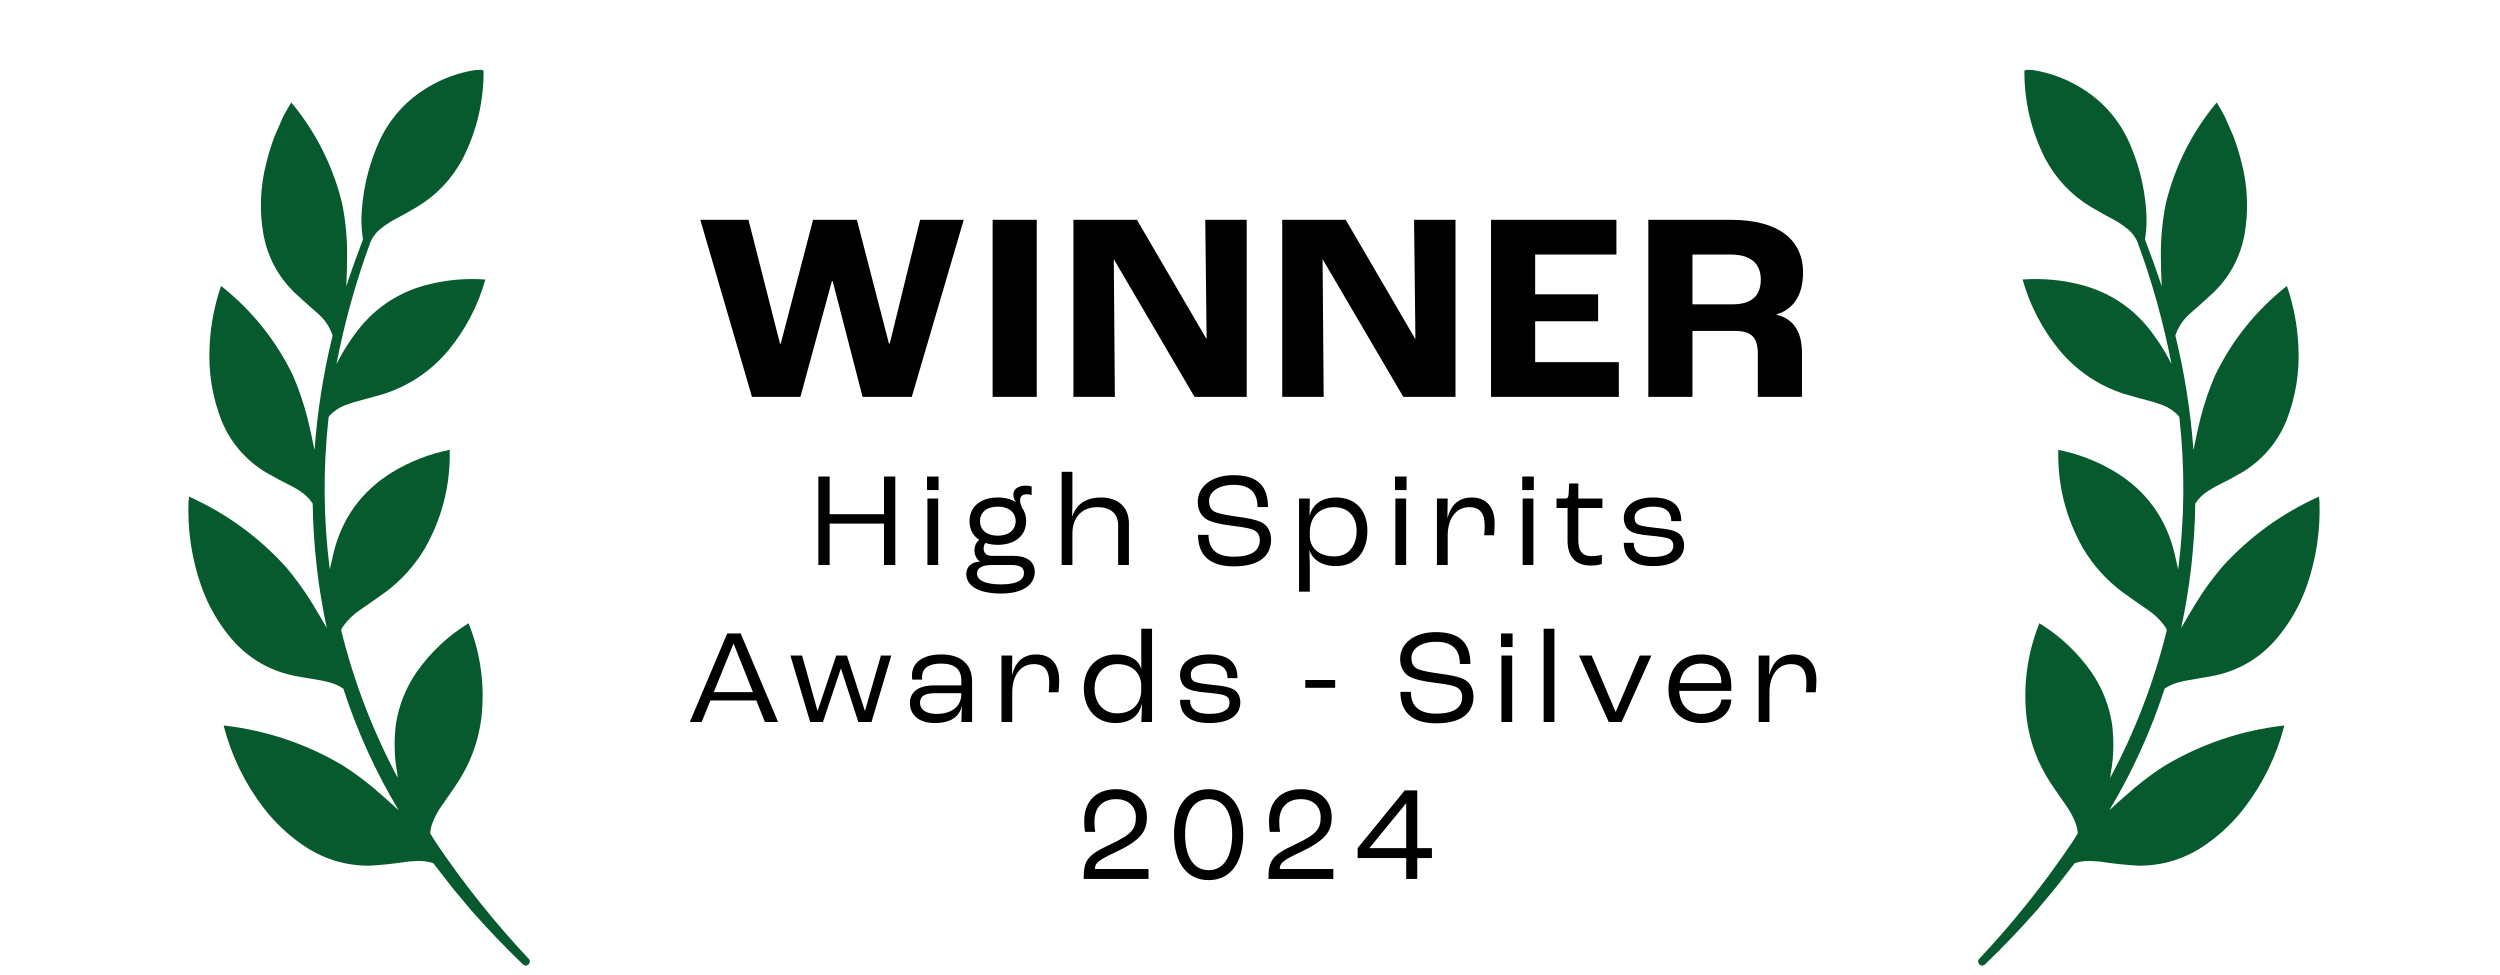
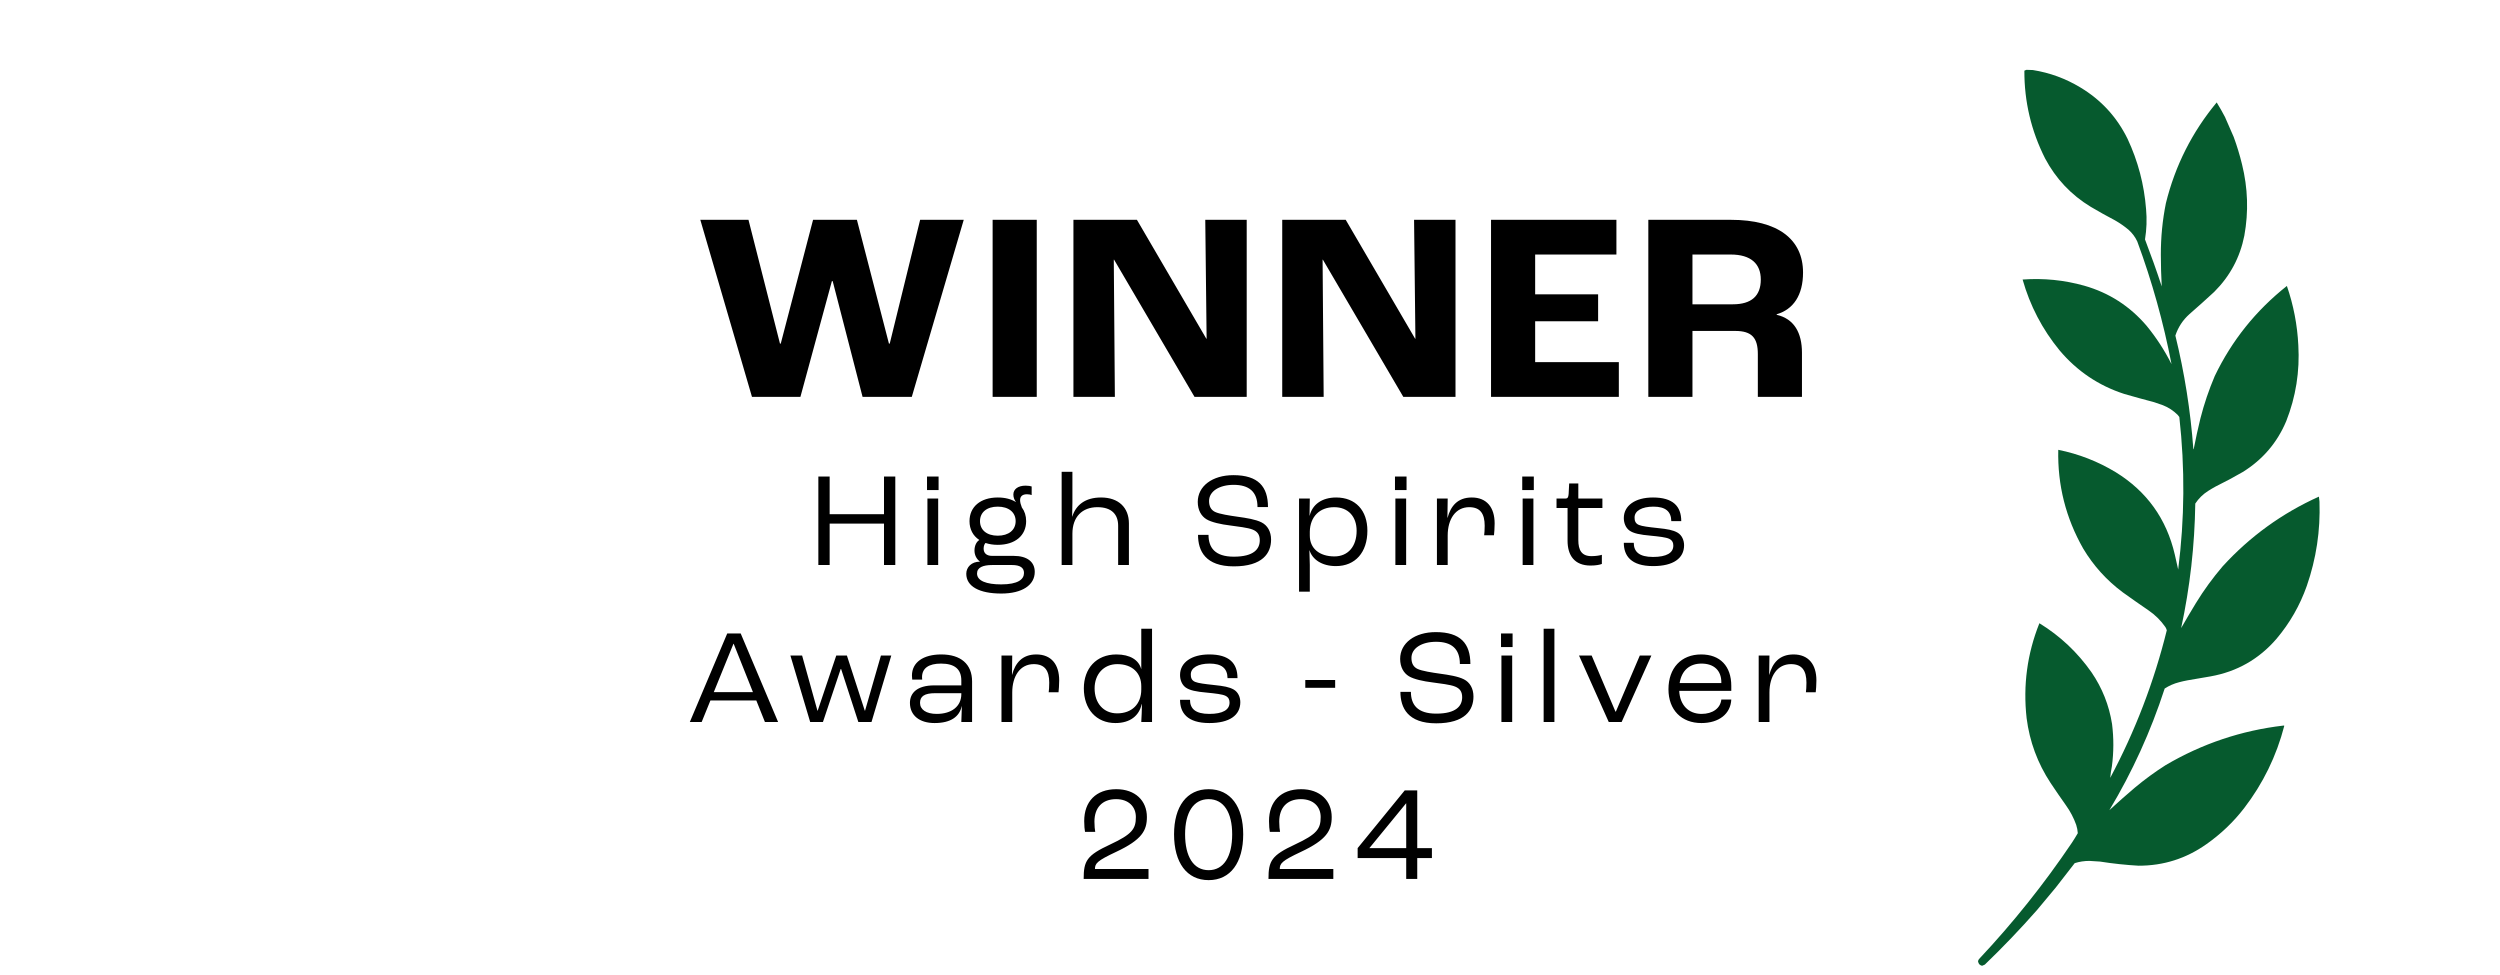
<svg xmlns="http://www.w3.org/2000/svg" fill="none" viewBox="0 0 223 87" height="87" width="223">
  <path fill="black" d="M67.076 35.4L62.468 19.608H66.764L69.573 30.648H69.644L72.525 19.608H76.436L79.293 30.648H79.365L82.076 19.608H85.965L81.332 35.4H76.941L74.276 25.08H74.204L71.397 35.4H67.076ZM88.542 35.4V19.608H92.478V35.4H88.542ZM95.75 35.4V19.608H101.414L107.606 30.216H107.63L107.51 19.608H111.206V35.4H106.55L99.374 23.16H99.35L99.446 35.4H95.75ZM114.375 35.4V19.608H120.039L126.231 30.216H126.255L126.135 19.608H129.831V35.4H125.175L117.999 23.16H117.975L118.071 35.4H114.375ZM133 35.4V19.608H144.184V22.704H136.936V26.256H142.552V28.656H136.936V32.304H144.4V35.4H133ZM147.031 35.4V19.608H154.399C158.575 19.608 160.831 21.336 160.831 24.312C160.831 26.328 159.967 27.6 158.479 28.032V28.08C160.039 28.44 160.735 29.688 160.735 31.464V35.4H156.799V31.584C156.799 30.144 156.271 29.52 154.783 29.52H150.967V35.4H147.031ZM150.967 27.144H154.567C156.223 27.144 157.063 26.4 157.063 24.936C157.063 23.544 156.199 22.704 154.375 22.704H150.967V27.144Z" />
-   <path fill="black" d="M72.997 50.4V42.504H74.005V45.864H78.853V42.504H79.861V50.4H78.853V46.704H74.005V50.4H72.997ZM82.69 43.716V42.504H83.722V43.716H82.69ZM82.726 50.4V44.472H83.686V50.4H82.726ZM90.416 49.584C91.616 49.584 92.3 50.112 92.3 51.012C92.3 52.188 91.184 52.944 89.312 52.944C87.356 52.944 86.192 52.308 86.192 51.18C86.192 50.592 86.66 50.1 87.404 50.1V50.088C87.104 49.86 86.924 49.512 86.924 49.104C86.924 48.66 87.116 48.312 87.344 48.18V48.156C86.792 47.796 86.48 47.208 86.48 46.488C86.48 45.204 87.464 44.376 89 44.376C89.648 44.376 90.2 44.52 90.62 44.784V44.772C90.488 44.604 90.392 44.376 90.392 44.112C90.392 43.632 90.812 43.32 91.484 43.32C91.736 43.32 91.916 43.356 92.024 43.392V44.16C91.94 44.124 91.796 44.088 91.604 44.088C91.208 44.088 90.992 44.268 90.992 44.616C90.992 44.796 91.052 45.024 91.148 45.264C91.4 45.6 91.532 46.008 91.532 46.488C91.532 47.772 90.548 48.6 89 48.6C88.592 48.6 88.232 48.54 87.908 48.432C87.812 48.528 87.74 48.708 87.74 48.936C87.74 49.332 87.992 49.584 88.496 49.584H90.416ZM89 45.192C88.028 45.192 87.416 45.696 87.416 46.488C87.416 47.28 88.028 47.784 89 47.784C89.972 47.784 90.596 47.28 90.596 46.488C90.596 45.696 89.972 45.192 89 45.192ZM89.3 52.128C90.824 52.128 91.34 51.672 91.34 51.108C91.34 50.64 90.992 50.4 90.272 50.4H88.508C87.68 50.4 87.152 50.616 87.152 51.156C87.152 51.816 87.992 52.128 89.3 52.128ZM94.699 50.4V42.084H95.659V44.832C95.659 45.156 95.635 45.864 95.635 46.08H95.647C95.971 45.048 96.799 44.376 98.215 44.376C99.775 44.376 100.699 45.276 100.699 46.692V50.4H99.739V46.896C99.739 45.888 99.163 45.24 97.891 45.24C96.535 45.24 95.659 46.104 95.659 47.604V50.4H94.699ZM110.056 50.52C107.524 50.52 106.864 49.14 106.864 47.712H107.8C107.8 48.852 108.376 49.656 110.056 49.656C111.868 49.656 112.372 48.948 112.372 48.192C112.372 47.688 112.156 47.412 111.748 47.244C111.316 47.064 110.416 46.968 109.732 46.872C108.916 46.776 108.052 46.584 107.62 46.32C107.164 46.044 106.84 45.516 106.84 44.772C106.84 43.368 108.136 42.384 110.02 42.384C112.228 42.384 113.104 43.404 113.104 45.228H112.168C112.168 43.848 111.4 43.248 110.044 43.248C108.76 43.248 107.848 43.824 107.848 44.688C107.848 45.192 108.04 45.492 108.376 45.66C108.76 45.852 109.708 45.996 110.392 46.092C111.184 46.2 112.012 46.332 112.528 46.596C113.056 46.86 113.38 47.412 113.38 48.132C113.38 49.332 112.636 50.52 110.056 50.52ZM115.875 52.776V44.472H116.835L116.811 45.996H116.823C117.063 45.012 117.903 44.376 119.187 44.376C120.915 44.376 121.971 45.528 121.971 47.34C121.971 49.26 120.903 50.496 119.163 50.496C117.903 50.496 117.063 49.896 116.811 49.092H116.799C116.811 49.488 116.835 50.112 116.835 50.388V52.776H115.875ZM119.031 49.632C120.243 49.632 121.011 48.744 121.011 47.352C121.011 46.068 120.255 45.24 119.007 45.24C117.711 45.24 116.859 46.092 116.835 47.424V47.784C116.835 48.912 117.687 49.632 119.031 49.632ZM124.432 43.716V42.504H125.464V43.716H124.432ZM124.468 50.4V44.472H125.428V50.4H124.468ZM128.174 50.4V44.472H129.134L129.11 46.188H129.122C129.398 45.156 130.01 44.376 131.282 44.376C132.614 44.376 133.322 45.264 133.322 46.692C133.322 47.1 133.286 47.532 133.262 47.748H132.386C132.41 47.568 132.434 47.268 132.434 46.896C132.434 45.804 132.026 45.24 131.054 45.24C129.842 45.24 129.134 46.296 129.134 47.772V50.4H128.174ZM135.784 43.716V42.504H136.816V43.716H135.784ZM135.82 50.4V44.472H136.78V50.4H135.82ZM141.878 50.448C140.438 50.448 139.826 49.536 139.826 48.228V45.312H138.842V44.472H139.634C139.826 44.472 139.898 44.376 139.922 44.064L139.97 43.128H140.786V44.472H142.934V45.312H140.786V48.168C140.786 49.068 141.074 49.608 141.962 49.608C142.37 49.608 142.754 49.536 142.886 49.488V50.304C142.706 50.376 142.358 50.448 141.878 50.448ZM147.46 50.496C145.468 50.496 144.844 49.56 144.844 48.42H145.732C145.732 49.212 146.212 49.68 147.448 49.68C148.672 49.68 149.26 49.308 149.26 48.672C149.26 48.432 149.188 48.204 148.888 48.06C148.612 47.928 147.988 47.856 147.256 47.784C146.284 47.7 145.696 47.58 145.336 47.316C145.012 47.076 144.844 46.644 144.844 46.212C144.844 45.096 145.864 44.376 147.448 44.376C149.224 44.376 149.968 45.156 149.968 46.488H149.08C149.068 45.6 148.54 45.192 147.484 45.192C146.464 45.192 145.804 45.564 145.804 46.152C145.804 46.392 145.84 46.68 146.188 46.824C146.476 46.944 147.064 47.016 147.844 47.1C148.768 47.196 149.224 47.28 149.632 47.508C150.028 47.736 150.22 48.192 150.22 48.636C150.22 49.8 149.26 50.496 147.46 50.496ZM68.23 64.4L67.462 62.48H63.37L62.59 64.4H61.534L64.87 56.504H66.07L69.406 64.4H68.23ZM63.67 61.736H67.162L65.446 57.428H65.422L63.67 61.736ZM72.267 64.4L70.503 58.472H71.547L72.915 63.392H72.939L74.595 58.472H75.543L77.139 63.392H77.163L78.579 58.472H79.503L77.739 64.4H76.563L75.027 59.672H74.991L73.407 64.4H72.267ZM83.362 64.496C82.018 64.496 81.166 63.812 81.166 62.696C81.166 61.856 81.754 61.136 83.338 61.136H85.75V60.704C85.75 59.684 85.15 59.192 83.938 59.192C82.846 59.192 82.246 59.6 82.246 60.404C82.246 60.44 82.246 60.524 82.258 60.62H81.37C81.358 60.536 81.346 60.368 81.346 60.26C81.346 59.084 82.354 58.376 83.962 58.376C85.702 58.376 86.71 59.24 86.71 60.788V64.4H85.75C85.762 64.124 85.786 63.572 85.798 62.996H85.786C85.582 63.908 84.838 64.496 83.362 64.496ZM83.554 63.68C84.898 63.68 85.75 62.996 85.75 61.916V61.832H83.422C82.45 61.832 82.066 62.12 82.066 62.696C82.066 63.296 82.618 63.68 83.554 63.68ZM89.332 64.4V58.472H90.292L90.268 60.188H90.28C90.556 59.156 91.168 58.376 92.44 58.376C93.772 58.376 94.48 59.264 94.48 60.692C94.48 61.1 94.444 61.532 94.42 61.748H93.544C93.568 61.568 93.592 61.268 93.592 60.896C93.592 59.804 93.184 59.24 92.212 59.24C91 59.24 90.292 60.296 90.292 61.772V64.4H89.332ZM99.498 64.496C97.782 64.496 96.678 63.248 96.678 61.4C96.678 59.636 97.782 58.376 99.582 58.376C100.818 58.376 101.574 58.88 101.79 59.66H101.802V56.084H102.762V64.4H101.802C101.838 63.872 101.85 63.344 101.862 62.816H101.838C101.61 63.836 100.818 64.496 99.498 64.496ZM99.654 63.632C100.962 63.632 101.802 62.804 101.802 61.508V61.208C101.802 60.008 100.974 59.24 99.666 59.24C98.43 59.24 97.638 60.164 97.638 61.4C97.638 62.72 98.43 63.632 99.654 63.632ZM107.876 64.496C105.884 64.496 105.26 63.56 105.26 62.42H106.148C106.148 63.212 106.628 63.68 107.864 63.68C109.088 63.68 109.676 63.308 109.676 62.672C109.676 62.432 109.604 62.204 109.304 62.06C109.028 61.928 108.404 61.856 107.672 61.784C106.7 61.7 106.112 61.58 105.752 61.316C105.428 61.076 105.26 60.644 105.26 60.212C105.26 59.096 106.28 58.376 107.864 58.376C109.64 58.376 110.384 59.156 110.384 60.488H109.496C109.484 59.6 108.956 59.192 107.9 59.192C106.88 59.192 106.22 59.564 106.22 60.152C106.22 60.392 106.256 60.68 106.604 60.824C106.892 60.944 107.48 61.016 108.26 61.1C109.184 61.196 109.64 61.28 110.048 61.508C110.444 61.736 110.636 62.192 110.636 62.636C110.636 63.8 109.676 64.496 107.876 64.496ZM116.432 61.352V60.656H119.096V61.352H116.432ZM128.109 64.52C125.577 64.52 124.917 63.14 124.917 61.712H125.853C125.853 62.852 126.429 63.656 128.109 63.656C129.921 63.656 130.425 62.948 130.425 62.192C130.425 61.688 130.209 61.412 129.801 61.244C129.369 61.064 128.469 60.968 127.785 60.872C126.969 60.776 126.105 60.584 125.673 60.32C125.217 60.044 124.893 59.516 124.893 58.772C124.893 57.368 126.189 56.384 128.073 56.384C130.281 56.384 131.157 57.404 131.157 59.228H130.221C130.221 57.848 129.453 57.248 128.097 57.248C126.813 57.248 125.901 57.824 125.901 58.688C125.901 59.192 126.093 59.492 126.429 59.66C126.813 59.852 127.761 59.996 128.445 60.092C129.237 60.2 130.065 60.332 130.581 60.596C131.109 60.86 131.433 61.412 131.433 62.132C131.433 63.332 130.689 64.52 128.109 64.52ZM133.891 57.716V56.504H134.923V57.716H133.891ZM133.927 64.4V58.472H134.887V64.4H133.927ZM137.693 64.4V56.084H138.653V64.4H137.693ZM143.499 64.4L140.847 58.472H141.975L144.099 63.476H144.135L146.271 58.472H147.303L144.651 64.4H143.499ZM154.431 61.184V61.628H149.787C149.847 62.888 150.615 63.68 151.779 63.68C152.775 63.68 153.459 63.176 153.543 62.396H154.431C154.371 63.68 153.327 64.496 151.767 64.496C149.979 64.496 148.827 63.32 148.827 61.484C148.827 59.588 149.967 58.376 151.743 58.376C153.435 58.376 154.431 59.42 154.431 61.184ZM153.543 60.932V60.86C153.543 59.816 152.895 59.192 151.767 59.192C150.711 59.192 150.003 59.804 149.823 60.932H153.543ZM156.875 64.4V58.472H157.835L157.811 60.188H157.823C158.099 59.156 158.711 58.376 159.983 58.376C161.315 58.376 162.023 59.264 162.023 60.692C162.023 61.1 161.987 61.532 161.963 61.748H161.087C161.111 61.568 161.135 61.268 161.135 60.896C161.135 59.804 160.727 59.24 159.755 59.24C158.543 59.24 157.835 60.296 157.835 61.772V64.4H156.875ZM96.663 78.4C96.663 76.78 96.939 76.3 99.027 75.328C101.007 74.404 101.319 73.924 101.319 72.88C101.319 71.944 100.659 71.284 99.555 71.284C98.307 71.284 97.623 72.064 97.623 73.288C97.623 73.66 97.659 74.02 97.695 74.2H96.783C96.747 74.02 96.711 73.648 96.711 73.24C96.711 71.5 97.755 70.396 99.579 70.396C101.259 70.396 102.303 71.416 102.303 72.88C102.303 74.08 101.859 74.908 99.555 75.988C97.863 76.78 97.671 77.02 97.671 77.512H102.447V78.4H96.663ZM107.81 78.508C105.854 78.508 104.726 76.936 104.726 74.416C104.726 71.944 105.854 70.396 107.81 70.396C109.766 70.396 110.894 71.944 110.894 74.416C110.894 76.936 109.766 78.508 107.81 78.508ZM107.81 77.62C109.166 77.62 109.91 76.396 109.91 74.416C109.91 72.484 109.166 71.284 107.81 71.284C106.454 71.284 105.71 72.484 105.71 74.416C105.71 76.396 106.454 77.62 107.81 77.62ZM113.148 78.4C113.148 76.78 113.424 76.3 115.512 75.328C117.492 74.404 117.804 73.924 117.804 72.88C117.804 71.944 117.144 71.284 116.04 71.284C114.792 71.284 114.108 72.064 114.108 73.288C114.108 73.66 114.144 74.02 114.18 74.2H113.268C113.232 74.02 113.196 73.648 113.196 73.24C113.196 71.5 114.24 70.396 116.064 70.396C117.744 70.396 118.788 71.416 118.788 72.88C118.788 74.08 118.344 74.908 116.04 75.988C114.348 76.78 114.156 77.02 114.156 77.512H118.932V78.4H113.148ZM125.434 78.4V76.54H121.102V75.652L125.302 70.504H126.418V75.652H127.726V76.54H126.418V78.4H125.434ZM122.158 75.652H125.434V71.656H125.422L122.158 75.64V75.652Z" />
-   <path fill="#065A2E" d="M42.962 6.229C43.02 6.254 43.078 6.28 43.137 6.305C43.147 9.062 42.53 11.673 41.286 14.138C40.32 15.952 38.963 17.389 37.215 18.449C36.502 18.871 35.779 19.275 35.045 19.66C34.623 19.901 34.224 20.178 33.849 20.491C33.515 20.787 33.254 21.136 33.065 21.541C31.748 25.104 30.731 28.75 30.012 32.479C30.627 31.257 31.369 30.115 32.239 29.054C33.736 27.303 35.588 26.113 37.796 25.484C39.589 24.982 41.422 24.798 43.294 24.934C42.635 27.268 41.537 29.374 39.999 31.25C38.441 33.102 36.516 34.399 34.224 35.141C33.338 35.397 32.45 35.642 31.56 35.876C31.299 35.966 31.038 36.056 30.778 36.146C30.282 36.341 29.845 36.627 29.466 37.004C29.409 37.064 29.359 37.129 29.315 37.198C28.805 41.743 28.84 46.278 29.418 50.805C29.519 50.356 29.62 49.906 29.722 49.454C30.464 46.275 32.218 43.831 34.984 42.124C36.578 41.159 38.288 40.492 40.114 40.124C40.185 43.266 39.443 46.204 37.887 48.938C36.968 50.471 35.792 51.77 34.36 52.836C33.603 53.379 32.841 53.913 32.072 54.438C31.475 54.844 30.97 55.344 30.557 55.936C30.502 56.025 30.46 56.12 30.433 56.221C31.568 60.815 33.25 65.203 35.479 69.386C35.45 69.044 35.401 68.701 35.33 68.357C35.162 67.099 35.157 65.839 35.317 64.577C35.582 62.903 36.194 61.365 37.151 59.965C38.402 58.183 39.95 56.725 41.797 55.593C42.884 58.311 43.264 61.132 42.937 64.057C42.671 66.149 41.959 68.076 40.799 69.838C40.356 70.506 39.902 71.166 39.438 71.82C39.047 72.362 38.739 72.948 38.514 73.576C38.436 73.818 38.388 74.067 38.371 74.32C38.542 74.618 38.723 74.909 38.912 75.195C41.385 78.86 44.143 82.314 47.189 85.556C47.243 85.626 47.27 85.703 47.27 85.787C47.241 85.852 47.213 85.918 47.184 85.983C47.109 86.069 47.016 86.124 46.904 86.147C46.824 86.112 46.744 86.077 46.664 86.042C45.05 84.49 43.502 82.871 42.019 81.187C41.461 80.518 40.904 79.849 40.346 79.18C39.784 78.445 39.218 77.716 38.647 76.992C38.218 76.857 37.778 76.791 37.329 76.793C37.016 76.806 36.703 76.825 36.392 76.852C35.254 77.032 34.107 77.155 32.95 77.221C30.738 77.225 28.726 76.588 26.914 75.311C25.624 74.407 24.497 73.334 23.534 72.088C21.845 69.888 20.651 67.439 19.951 64.743C19.97 64.726 19.99 64.718 20.014 64.719C23.774 65.157 27.284 66.336 30.545 68.256C31.502 68.866 32.416 69.534 33.286 70.262C34.059 70.918 34.816 71.588 35.558 72.27C33.507 68.854 31.861 65.236 30.621 61.417C30.222 61.159 29.792 60.971 29.331 60.854C29.088 60.789 28.843 60.734 28.597 60.688C27.91 60.575 27.224 60.457 26.538 60.335C24.173 59.914 22.207 58.794 20.641 56.975C19.458 55.573 18.56 54.005 17.948 52.271C17.103 49.842 16.725 47.334 16.813 44.746C16.823 44.596 16.84 44.447 16.865 44.3C20.154 45.782 23.014 47.853 25.446 50.512C26.332 51.548 27.129 52.642 27.836 53.796C28.289 54.542 28.728 55.285 29.152 56.025C28.367 52.379 27.947 48.677 27.892 44.918C27.591 44.461 27.209 44.086 26.744 43.792C26.522 43.649 26.294 43.515 26.061 43.389C25.246 42.987 24.444 42.558 23.656 42.103C21.879 40.998 20.587 39.487 19.781 37.571C18.923 35.396 18.563 33.134 18.701 30.786C18.791 28.978 19.131 27.218 19.721 25.506C22.491 27.702 24.635 30.379 26.153 33.538C26.676 34.767 27.102 36.025 27.431 37.311C27.653 38.218 27.853 39.13 28.031 40.046C28.034 40.079 28.045 40.084 28.064 40.061C28.316 36.641 28.851 33.266 29.668 29.934C29.42 29.184 29.001 28.545 28.41 28.017C27.665 27.368 26.93 26.709 26.204 26.038C24.799 24.638 23.903 22.966 23.517 21.023C23.13 18.893 23.199 16.771 23.723 14.658C23.925 13.828 24.171 13.016 24.463 12.222C24.724 11.624 24.985 11.027 25.246 10.43C25.474 9.993 25.719 9.562 25.981 9.137C28.175 11.781 29.686 14.776 30.512 18.121C30.819 19.639 30.969 21.18 30.964 22.743C30.962 23.678 30.936 24.612 30.884 25.546C31.348 24.138 31.846 22.742 32.377 21.357C32.231 20.465 32.199 19.566 32.281 18.66C32.45 16.466 33.001 14.373 33.934 12.38C34.891 10.433 36.297 8.905 38.151 7.795C39.463 7.004 40.873 6.488 42.381 6.248C42.577 6.234 42.771 6.228 42.962 6.229Z" clip-rule="evenodd" fill-rule="evenodd" opacity="0.994" />
+   <path fill="black" d="M72.997 50.4V42.504H74.005V45.864H78.853V42.504H79.861V50.4H78.853V46.704H74.005V50.4H72.997ZM82.69 43.716V42.504H83.722V43.716H82.69ZM82.726 50.4V44.472H83.686V50.4H82.726ZM90.416 49.584C91.616 49.584 92.3 50.112 92.3 51.012C92.3 52.188 91.184 52.944 89.312 52.944C87.356 52.944 86.192 52.308 86.192 51.18C86.192 50.592 86.66 50.1 87.404 50.1V50.088C87.104 49.86 86.924 49.512 86.924 49.104C86.924 48.66 87.116 48.312 87.344 48.18V48.156C86.792 47.796 86.48 47.208 86.48 46.488C86.48 45.204 87.464 44.376 89 44.376C89.648 44.376 90.2 44.52 90.62 44.784V44.772C90.488 44.604 90.392 44.376 90.392 44.112C90.392 43.632 90.812 43.32 91.484 43.32C91.736 43.32 91.916 43.356 92.024 43.392V44.16C91.94 44.124 91.796 44.088 91.604 44.088C91.208 44.088 90.992 44.268 90.992 44.616C90.992 44.796 91.052 45.024 91.148 45.264C91.4 45.6 91.532 46.008 91.532 46.488C91.532 47.772 90.548 48.6 89 48.6C88.592 48.6 88.232 48.54 87.908 48.432C87.812 48.528 87.74 48.708 87.74 48.936C87.74 49.332 87.992 49.584 88.496 49.584H90.416ZM89 45.192C88.028 45.192 87.416 45.696 87.416 46.488C87.416 47.28 88.028 47.784 89 47.784C89.972 47.784 90.596 47.28 90.596 46.488C90.596 45.696 89.972 45.192 89 45.192ZM89.3 52.128C90.824 52.128 91.34 51.672 91.34 51.108C91.34 50.64 90.992 50.4 90.272 50.4H88.508C87.68 50.4 87.152 50.616 87.152 51.156C87.152 51.816 87.992 52.128 89.3 52.128ZM94.699 50.4V42.084H95.659V44.832C95.659 45.156 95.635 45.864 95.635 46.08H95.647C95.971 45.048 96.799 44.376 98.215 44.376C99.775 44.376 100.699 45.276 100.699 46.692V50.4H99.739V46.896C99.739 45.888 99.163 45.24 97.891 45.24C96.535 45.24 95.659 46.104 95.659 47.604V50.4H94.699ZM110.056 50.52C107.524 50.52 106.864 49.14 106.864 47.712H107.8C107.8 48.852 108.376 49.656 110.056 49.656C111.868 49.656 112.372 48.948 112.372 48.192C112.372 47.688 112.156 47.412 111.748 47.244C111.316 47.064 110.416 46.968 109.732 46.872C108.916 46.776 108.052 46.584 107.62 46.32C107.164 46.044 106.84 45.516 106.84 44.772C106.84 43.368 108.136 42.384 110.02 42.384C112.228 42.384 113.104 43.404 113.104 45.228H112.168C112.168 43.848 111.4 43.248 110.044 43.248C108.76 43.248 107.848 43.824 107.848 44.688C107.848 45.192 108.04 45.492 108.376 45.66C108.76 45.852 109.708 45.996 110.392 46.092C111.184 46.2 112.012 46.332 112.528 46.596C113.056 46.86 113.38 47.412 113.38 48.132C113.38 49.332 112.636 50.52 110.056 50.52ZM115.875 52.776V44.472H116.835L116.811 45.996H116.823C117.063 45.012 117.903 44.376 119.187 44.376C120.915 44.376 121.971 45.528 121.971 47.34C121.971 49.26 120.903 50.496 119.163 50.496C117.903 50.496 117.063 49.896 116.811 49.092H116.799C116.811 49.488 116.835 50.112 116.835 50.388V52.776H115.875ZM119.031 49.632C120.243 49.632 121.011 48.744 121.011 47.352C121.011 46.068 120.255 45.24 119.007 45.24C117.711 45.24 116.859 46.092 116.835 47.424V47.784C116.835 48.912 117.687 49.632 119.031 49.632ZM124.432 43.716V42.504H125.464V43.716H124.432ZM124.468 50.4V44.472H125.428V50.4H124.468ZM128.174 50.4V44.472H129.134L129.11 46.188H129.122C129.398 45.156 130.01 44.376 131.282 44.376C132.614 44.376 133.322 45.264 133.322 46.692C133.322 47.1 133.286 47.532 133.262 47.748H132.386C132.41 47.568 132.434 47.268 132.434 46.896C132.434 45.804 132.026 45.24 131.054 45.24C129.842 45.24 129.134 46.296 129.134 47.772V50.4H128.174ZM135.784 43.716V42.504H136.816V43.716H135.784ZM135.82 50.4V44.472H136.78V50.4H135.82ZM141.878 50.448C140.438 50.448 139.826 49.536 139.826 48.228V45.312H138.842V44.472H139.634C139.826 44.472 139.898 44.376 139.922 44.064L139.97 43.128H140.786V44.472H142.934V45.312H140.786V48.168C140.786 49.068 141.074 49.608 141.962 49.608C142.37 49.608 142.754 49.536 142.886 49.488V50.304C142.706 50.376 142.358 50.448 141.878 50.448ZM147.46 50.496C145.468 50.496 144.844 49.56 144.844 48.42H145.732C145.732 49.212 146.212 49.68 147.448 49.68C148.672 49.68 149.26 49.308 149.26 48.672C149.26 48.432 149.188 48.204 148.888 48.06C148.612 47.928 147.988 47.856 147.256 47.784C146.284 47.7 145.696 47.58 145.336 47.316C145.012 47.076 144.844 46.644 144.844 46.212C144.844 45.096 145.864 44.376 147.448 44.376C149.224 44.376 149.968 45.156 149.968 46.488H149.08C149.068 45.6 148.54 45.192 147.484 45.192C146.464 45.192 145.804 45.564 145.804 46.152C145.804 46.392 145.84 46.68 146.188 46.824C146.476 46.944 147.064 47.016 147.844 47.1C148.768 47.196 149.224 47.28 149.632 47.508C150.028 47.736 150.22 48.192 150.22 48.636C150.22 49.8 149.26 50.496 147.46 50.496ZM68.23 64.4L67.462 62.48H63.37L62.59 64.4H61.534L64.87 56.504H66.07L69.406 64.4H68.23ZM63.67 61.736H67.162L65.446 57.428H65.422L63.67 61.736ZM72.267 64.4L70.503 58.472H71.547L72.915 63.392H72.939L74.595 58.472H75.543L77.139 63.392H77.163L78.579 58.472H79.503L77.739 64.4H76.563L75.027 59.672H74.991L73.407 64.4H72.267ZM83.362 64.496C82.018 64.496 81.166 63.812 81.166 62.696C81.166 61.856 81.754 61.136 83.338 61.136H85.75V60.704C85.75 59.684 85.15 59.192 83.938 59.192C82.846 59.192 82.246 59.6 82.246 60.404C82.246 60.44 82.246 60.524 82.258 60.62H81.37C81.358 60.536 81.346 60.368 81.346 60.26C81.346 59.084 82.354 58.376 83.962 58.376C85.702 58.376 86.71 59.24 86.71 60.788V64.4H85.75C85.762 64.124 85.786 63.572 85.798 62.996H85.786C85.582 63.908 84.838 64.496 83.362 64.496ZM83.554 63.68C84.898 63.68 85.75 62.996 85.75 61.916V61.832H83.422C82.45 61.832 82.066 62.12 82.066 62.696C82.066 63.296 82.618 63.68 83.554 63.68ZM89.332 64.4V58.472H90.292L90.268 60.188H90.28C90.556 59.156 91.168 58.376 92.44 58.376C93.772 58.376 94.48 59.264 94.48 60.692C94.48 61.1 94.444 61.532 94.42 61.748H93.544C93.568 61.568 93.592 61.268 93.592 60.896C93.592 59.804 93.184 59.24 92.212 59.24C91 59.24 90.292 60.296 90.292 61.772V64.4H89.332ZM99.498 64.496C97.782 64.496 96.678 63.248 96.678 61.4C96.678 59.636 97.782 58.376 99.582 58.376C100.818 58.376 101.574 58.88 101.79 59.66H101.802V56.084H102.762V64.4H101.802C101.838 63.872 101.85 63.344 101.862 62.816H101.838C101.61 63.836 100.818 64.496 99.498 64.496ZM99.654 63.632C100.962 63.632 101.802 62.804 101.802 61.508V61.208C101.802 60.008 100.974 59.24 99.666 59.24C98.43 59.24 97.638 60.164 97.638 61.4C97.638 62.72 98.43 63.632 99.654 63.632ZM107.876 64.496C105.884 64.496 105.26 63.56 105.26 62.42H106.148C106.148 63.212 106.628 63.68 107.864 63.68C109.088 63.68 109.676 63.308 109.676 62.672C109.676 62.432 109.604 62.204 109.304 62.06C109.028 61.928 108.404 61.856 107.672 61.784C106.7 61.7 106.112 61.58 105.752 61.316C105.428 61.076 105.26 60.644 105.26 60.212C105.26 59.096 106.28 58.376 107.864 58.376C109.64 58.376 110.384 59.156 110.384 60.488H109.496C109.484 59.6 108.956 59.192 107.9 59.192C106.88 59.192 106.22 59.564 106.22 60.152C106.22 60.392 106.256 60.68 106.604 60.824C106.892 60.944 107.48 61.016 108.26 61.1C109.184 61.196 109.64 61.28 110.048 61.508C110.444 61.736 110.636 62.192 110.636 62.636C110.636 63.8 109.676 64.496 107.876 64.496ZM116.432 61.352V60.656H119.096V61.352H116.432M128.109 64.52C125.577 64.52 124.917 63.14 124.917 61.712H125.853C125.853 62.852 126.429 63.656 128.109 63.656C129.921 63.656 130.425 62.948 130.425 62.192C130.425 61.688 130.209 61.412 129.801 61.244C129.369 61.064 128.469 60.968 127.785 60.872C126.969 60.776 126.105 60.584 125.673 60.32C125.217 60.044 124.893 59.516 124.893 58.772C124.893 57.368 126.189 56.384 128.073 56.384C130.281 56.384 131.157 57.404 131.157 59.228H130.221C130.221 57.848 129.453 57.248 128.097 57.248C126.813 57.248 125.901 57.824 125.901 58.688C125.901 59.192 126.093 59.492 126.429 59.66C126.813 59.852 127.761 59.996 128.445 60.092C129.237 60.2 130.065 60.332 130.581 60.596C131.109 60.86 131.433 61.412 131.433 62.132C131.433 63.332 130.689 64.52 128.109 64.52ZM133.891 57.716V56.504H134.923V57.716H133.891ZM133.927 64.4V58.472H134.887V64.4H133.927ZM137.693 64.4V56.084H138.653V64.4H137.693ZM143.499 64.4L140.847 58.472H141.975L144.099 63.476H144.135L146.271 58.472H147.303L144.651 64.4H143.499ZM154.431 61.184V61.628H149.787C149.847 62.888 150.615 63.68 151.779 63.68C152.775 63.68 153.459 63.176 153.543 62.396H154.431C154.371 63.68 153.327 64.496 151.767 64.496C149.979 64.496 148.827 63.32 148.827 61.484C148.827 59.588 149.967 58.376 151.743 58.376C153.435 58.376 154.431 59.42 154.431 61.184ZM153.543 60.932V60.86C153.543 59.816 152.895 59.192 151.767 59.192C150.711 59.192 150.003 59.804 149.823 60.932H153.543ZM156.875 64.4V58.472H157.835L157.811 60.188H157.823C158.099 59.156 158.711 58.376 159.983 58.376C161.315 58.376 162.023 59.264 162.023 60.692C162.023 61.1 161.987 61.532 161.963 61.748H161.087C161.111 61.568 161.135 61.268 161.135 60.896C161.135 59.804 160.727 59.24 159.755 59.24C158.543 59.24 157.835 60.296 157.835 61.772V64.4H156.875ZM96.663 78.4C96.663 76.78 96.939 76.3 99.027 75.328C101.007 74.404 101.319 73.924 101.319 72.88C101.319 71.944 100.659 71.284 99.555 71.284C98.307 71.284 97.623 72.064 97.623 73.288C97.623 73.66 97.659 74.02 97.695 74.2H96.783C96.747 74.02 96.711 73.648 96.711 73.24C96.711 71.5 97.755 70.396 99.579 70.396C101.259 70.396 102.303 71.416 102.303 72.88C102.303 74.08 101.859 74.908 99.555 75.988C97.863 76.78 97.671 77.02 97.671 77.512H102.447V78.4H96.663ZM107.81 78.508C105.854 78.508 104.726 76.936 104.726 74.416C104.726 71.944 105.854 70.396 107.81 70.396C109.766 70.396 110.894 71.944 110.894 74.416C110.894 76.936 109.766 78.508 107.81 78.508ZM107.81 77.62C109.166 77.62 109.91 76.396 109.91 74.416C109.91 72.484 109.166 71.284 107.81 71.284C106.454 71.284 105.71 72.484 105.71 74.416C105.71 76.396 106.454 77.62 107.81 77.62ZM113.148 78.4C113.148 76.78 113.424 76.3 115.512 75.328C117.492 74.404 117.804 73.924 117.804 72.88C117.804 71.944 117.144 71.284 116.04 71.284C114.792 71.284 114.108 72.064 114.108 73.288C114.108 73.66 114.144 74.02 114.18 74.2H113.268C113.232 74.02 113.196 73.648 113.196 73.24C113.196 71.5 114.24 70.396 116.064 70.396C117.744 70.396 118.788 71.416 118.788 72.88C118.788 74.08 118.344 74.908 116.04 75.988C114.348 76.78 114.156 77.02 114.156 77.512H118.932V78.4H113.148ZM125.434 78.4V76.54H121.102V75.652L125.302 70.504H126.418V75.652H127.726V76.54H126.418V78.4H125.434ZM122.158 75.652H125.434V71.656H125.422L122.158 75.64V75.652Z" />
  <path fill="#065A2E" d="M180.749 6.229C180.691 6.254 180.632 6.28 180.574 6.305C180.564 9.062 181.181 11.673 182.425 14.138C183.391 15.952 184.748 17.389 186.496 18.449C187.209 18.871 187.932 19.275 188.666 19.66C189.088 19.901 189.487 20.178 189.862 20.491C190.196 20.787 190.457 21.136 190.646 21.541C191.963 25.104 192.98 28.75 193.699 32.479C193.084 31.257 192.342 30.115 191.472 29.054C189.975 27.303 188.123 26.113 185.915 25.484C184.122 24.982 182.289 24.798 180.416 24.934C181.076 27.268 182.174 29.374 183.712 31.25C185.27 33.102 187.195 34.399 189.487 35.141C190.373 35.397 191.261 35.642 192.151 35.876C192.412 35.966 192.673 36.056 192.933 36.146C193.429 36.341 193.866 36.627 194.245 37.004C194.302 37.064 194.352 37.129 194.396 37.198C194.906 41.743 194.871 46.278 194.293 50.805C194.192 50.356 194.091 49.906 193.989 49.454C193.247 46.275 191.493 43.831 188.727 42.124C187.133 41.159 185.423 40.492 183.597 40.124C183.526 43.266 184.268 46.204 185.824 48.938C186.743 50.471 187.919 51.77 189.351 52.836C190.108 53.379 190.87 53.913 191.639 54.438C192.236 54.844 192.741 55.344 193.154 55.936C193.209 56.025 193.251 56.12 193.278 56.221C192.143 60.815 190.461 65.203 188.232 69.386C188.261 69.044 188.31 68.701 188.381 68.357C188.549 67.099 188.553 65.839 188.394 64.577C188.129 62.903 187.517 61.365 186.56 59.965C185.309 58.183 183.761 56.725 181.914 55.593C180.827 58.311 180.447 61.132 180.774 64.057C181.04 66.149 181.752 68.076 182.911 69.838C183.355 70.506 183.809 71.166 184.273 71.82C184.664 72.362 184.972 72.948 185.197 73.576C185.275 73.818 185.323 74.067 185.34 74.32C185.169 74.618 184.988 74.909 184.798 75.195C182.326 78.86 179.568 82.314 176.522 85.556C176.468 85.626 176.44 85.703 176.441 85.787C176.47 85.852 176.498 85.918 176.527 85.983C176.602 86.069 176.695 86.124 176.807 86.147C176.887 86.112 176.967 86.077 177.047 86.042C178.661 84.49 180.209 82.871 181.692 81.187C182.25 80.518 182.807 79.849 183.365 79.18C183.927 78.445 184.493 77.716 185.064 76.992C185.493 76.857 185.933 76.791 186.382 76.793C186.695 76.806 187.008 76.825 187.319 76.852C188.457 77.032 189.604 77.155 190.76 77.221C192.973 77.225 194.985 76.588 196.797 75.311C198.087 74.407 199.214 73.334 200.177 72.088C201.866 69.888 203.06 67.439 203.759 64.743C203.741 64.726 203.721 64.718 203.697 64.719C199.937 65.157 196.427 66.336 193.166 68.256C192.209 68.866 191.295 69.534 190.424 70.262C189.652 70.918 188.895 71.588 188.153 72.27C190.204 68.854 191.85 65.236 193.09 61.417C193.489 61.159 193.919 60.971 194.38 60.854C194.623 60.789 194.867 60.734 195.114 60.688C195.801 60.575 196.487 60.457 197.172 60.335C199.538 59.914 201.504 58.794 203.07 56.975C204.253 55.573 205.151 54.005 205.763 52.271C206.608 49.842 206.986 47.334 206.898 44.746C206.888 44.596 206.871 44.447 206.846 44.3C203.557 45.782 200.697 47.853 198.265 50.512C197.379 51.548 196.582 52.642 195.875 53.796C195.422 54.542 194.983 55.285 194.559 56.025C195.344 52.379 195.764 48.677 195.819 44.918C196.12 44.461 196.502 44.086 196.967 43.792C197.189 43.649 197.417 43.515 197.649 43.389C198.465 42.987 199.267 42.558 200.054 42.103C201.832 40.998 203.124 39.487 203.93 37.571C204.788 35.396 205.148 33.134 205.01 30.786C204.92 28.978 204.58 27.218 203.99 25.506C201.219 27.702 199.076 30.379 197.558 33.538C197.035 34.767 196.609 36.025 196.28 37.311C196.058 38.218 195.858 39.13 195.68 40.046C195.677 40.079 195.666 40.084 195.647 40.061C195.395 36.641 194.86 33.266 194.043 29.934C194.291 29.184 194.71 28.545 195.301 28.017C196.046 27.368 196.781 26.709 197.506 26.038C198.912 24.638 199.808 22.966 200.194 21.023C200.581 18.893 200.512 16.771 199.988 14.658C199.786 13.828 199.54 13.016 199.248 12.222C198.987 11.624 198.726 11.027 198.465 10.43C198.237 9.993 197.992 9.562 197.73 9.137C195.535 11.781 194.025 14.776 193.199 18.121C192.892 19.639 192.742 21.18 192.747 22.743C192.749 23.678 192.775 24.612 192.827 25.546C192.363 24.138 191.865 22.742 191.334 21.357C191.48 20.465 191.512 19.566 191.43 18.66C191.261 16.466 190.71 14.373 189.777 12.38C188.82 10.433 187.414 8.905 185.56 7.795C184.248 7.004 182.838 6.488 181.33 6.248C181.134 6.234 180.94 6.228 180.749 6.229Z" clip-rule="evenodd" fill-rule="evenodd" opacity="0.994" />
</svg>